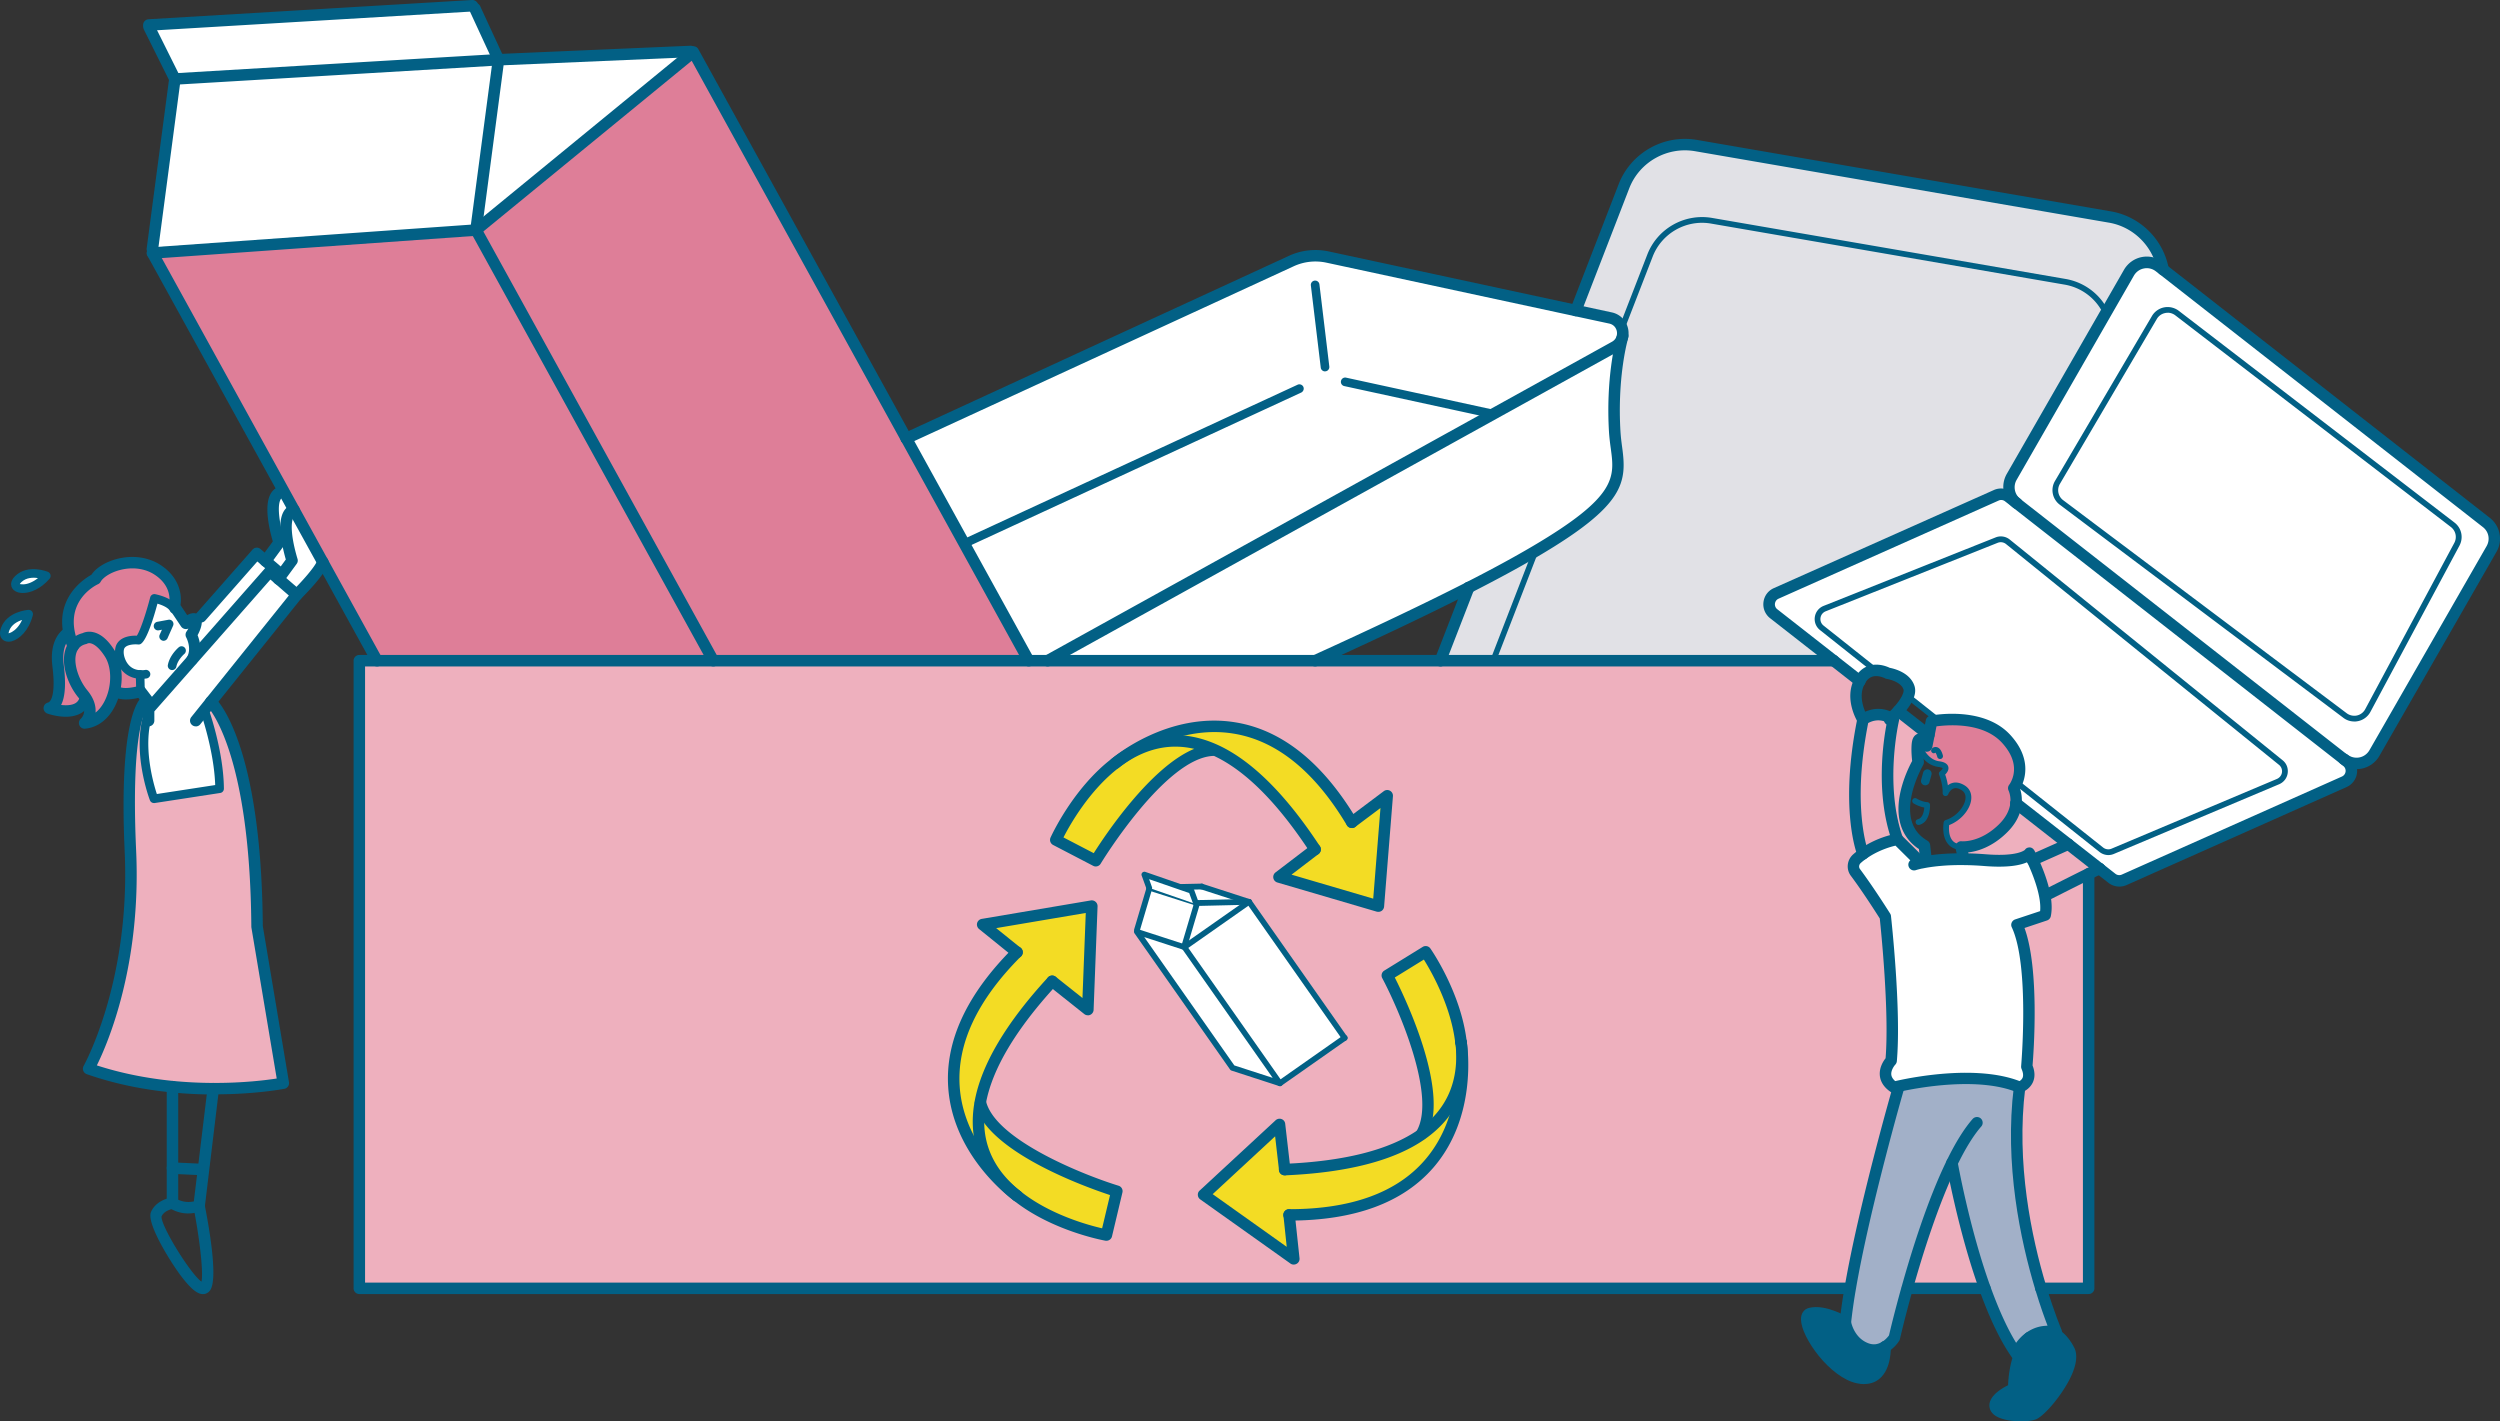
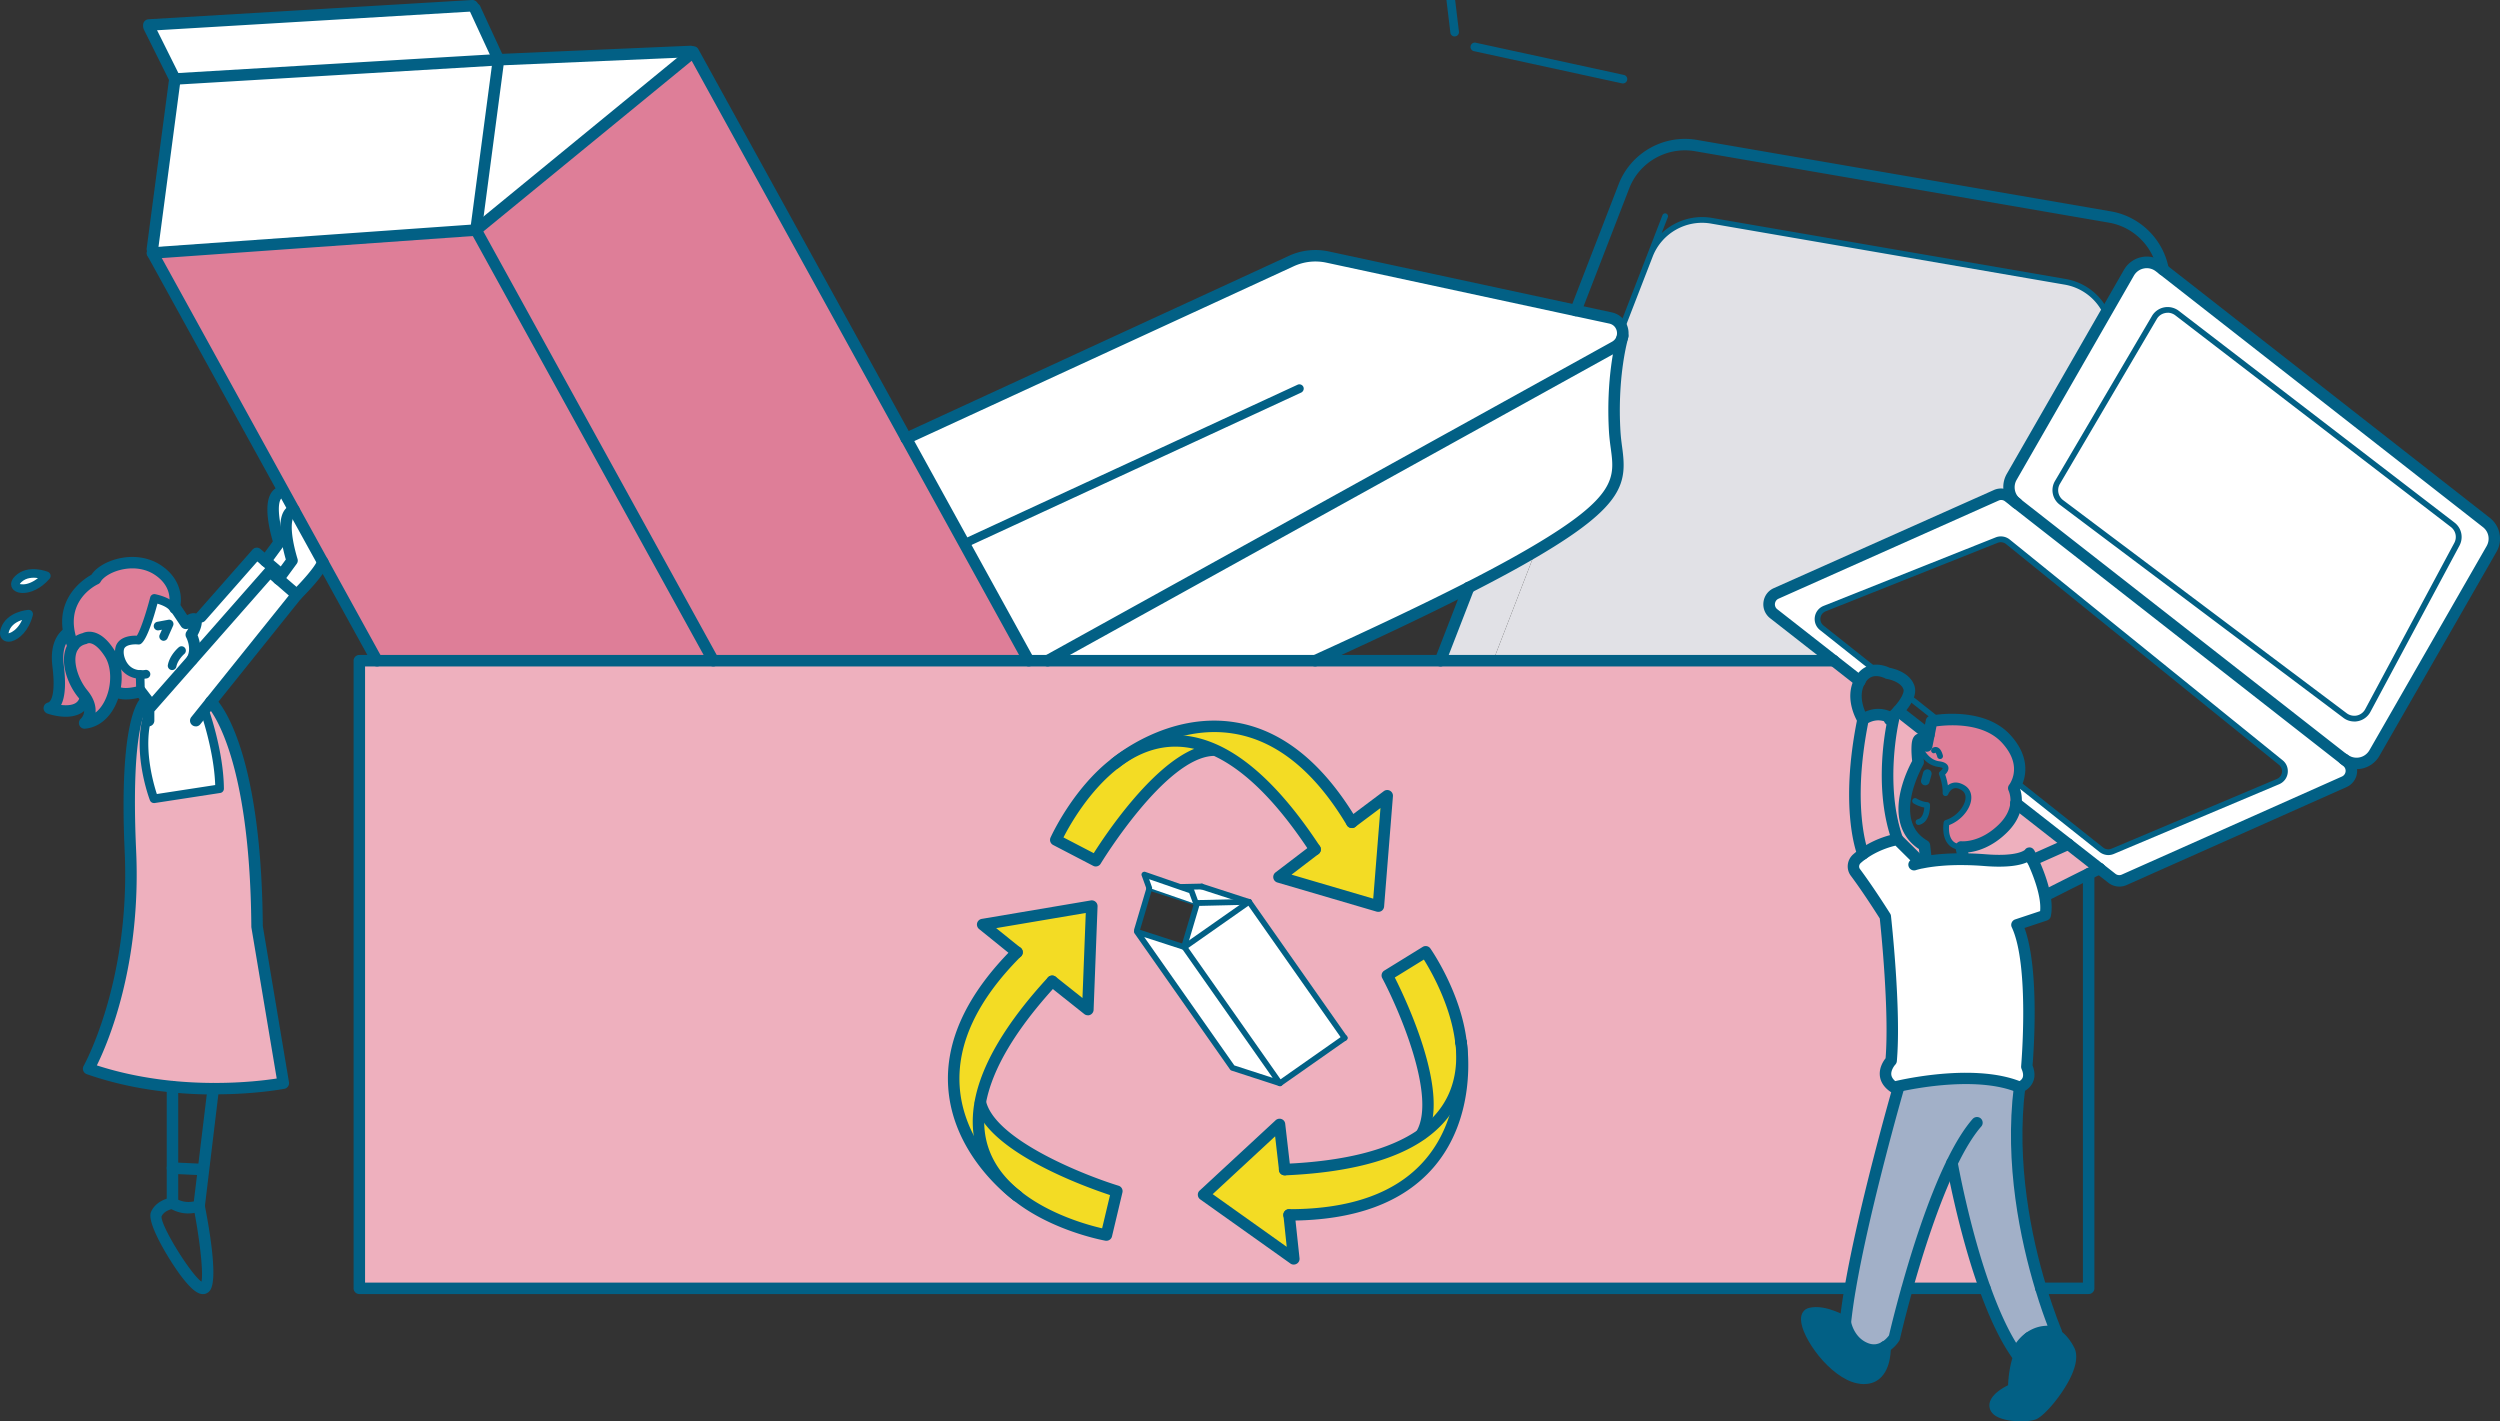
<svg xmlns="http://www.w3.org/2000/svg" viewBox="0 0 379.18 215.57">
  <rect x="0" y="0" width="379.18" height="215.57" fill="#333333" stroke="none" />
  <defs>
    <style>.d{fill:#f3dc24}.e{fill:#026085}.f{fill:#eeb0be}.g{fill:#fff}.h{fill:#de7e98}.i{fill:#e1e1e6}</style>
  </defs>
  <g id="b">
    <g id="c">
      <path class="h" d="M13.72 94.29s-4.69.26-5 5.54c-.31 5.29-.46 7.99.77 7.99 4.13.02 10.22-7.75 5.66-15.13" />
      <path class="e" d="M9.97 108.71c-1.36 0-2.58-.41-2.78-.48a.878.878 0 01-.58-.87c.02-.39.29-.71.67-.8.49-.12 1.18-1.4.67-5.48-.55-4.38 1.7-5.74 2.15-5.96.43-.22.95-.05 1.17.38.22.43.06.94-.37 1.17h-.03c-.17.1-1.61.92-1.2 4.2.35 2.8.22 4.83-.4 6.05.75.09 1.58.07 2.15-.26.4-.23.62-.6.72-1.15.08-.47.54-.78 1.01-.71.47.08.79.54.71 1.01-.19 1.05-.72 1.86-1.56 2.35-.71.41-1.53.55-2.32.55z" />
      <path class="g" d="M2.77 87.83c1.63-1.58 4.26-.49 4.26-.49-2.52 2.94-5.9 2.07-4.26.49zM.76 95.49c.76-2.15 3.6-2.33 3.6-2.33-.95 3.75-4.36 4.48-3.6 2.33z" />
      <path class="e" d="M3.48 89.94c-.21 0-.41-.02-.6-.06-.59-.13-1.01-.48-1.15-.95-.08-.29-.12-.89.58-1.57 1.92-1.86 4.85-.67 4.97-.62.19.08.34.25.38.45.05.2 0 .42-.14.58-1.32 1.54-2.89 2.17-4.05 2.17zm-.45-1.35c.07 0 .23.05.52.04.58-.02 1.39-.29 2.21-.95-.76-.12-1.79-.09-2.53.62-.16.15-.21.26-.23.3h.03zM1.3 97.33c-.39 0-.74-.14-.98-.4-.21-.23-.5-.74-.18-1.66.89-2.53 4.04-2.76 4.17-2.77.21-.01.41.07.54.23.13.16.18.38.13.58-.59 2.32-2.04 3.66-3.22 3.96-.16.04-.32.06-.47.06zm.01-1.24zm2.06-2.07c-.74.24-1.65.72-1.99 1.68-.07.21-.08.33-.07.37 0-.04.2-.05.5-.22.5-.28 1.12-.88 1.55-1.84z" />
      <path class="g" d="M377.12 79.25c1.22.95 1.55 2.65.78 4l-17.78 30.98a3.12 3.12 0 01-4.61.9h-.01l-49.6-38.8a3.108 3.108 0 01-.78-4l14.53-25.3 3.26-5.68c.95-1.64 3.12-2.07 4.61-.9l.58.45 49.03 38.36zm-4.48 3.3c.54-1.01.27-2.25-.63-2.95l-41.82-32.12a2.334 2.334 0 00-3.43.67l-14.7 25.01c-.6 1.02-.34 2.33.61 3.04l43.01 32.32c1.14.86 2.78.5 3.46-.76l13.51-25.22z" />
      <path class="g" d="M372.01 79.6c.9.69 1.17 1.94.63 2.95l-13.51 25.22a2.335 2.335 0 01-3.46.76l-43.01-32.32a2.324 2.324 0 01-.61-3.04l14.7-25.01a2.334 2.334 0 013.43-.67L372 79.61zm-16.07 35.87c1.08.85.87 2.54-.38 3.1l-33.38 14.87c-.61.28-1.33.18-1.86-.23l-1.86-1.46-4.74-3.72-7.94-6.2c.12-1.37-.36-2.29-.36-2.29s.17-.21.36-.61h.42l12.52 9.95c.49.38 1.14.47 1.71.23l25.09-10.58c1.19-.5 1.41-2.08.41-2.89l-41.39-33.48c-.48-.39-1.13-.49-1.7-.26l-26.09 10.39c-1.21.49-1.45 2.1-.43 2.91l7.91 6.28.03.18c-.76.09-1.58.49-2.18 1.6l-3.94-3.08-9.12-7.13c-1.08-.84-.87-2.54.38-3.09l33.37-14.88c.61-.27 1.33-.18 1.86.23l1.26.98 49.6 38.8h.01l.44.34z" />
-       <path class="g" d="M345.94 115.66c1 .8.77 2.38-.41 2.89l-25.09 10.58c-.57.24-1.23.15-1.71-.23l-12.52-9.94h-.42c.57-1.15 1.32-3.8-1.52-6.89-3.02-3.29-8.35-3.03-10.43-2.78l-.02-.17-4.39-3.48c.2-.48.26-.95.13-1.35-.61-1.79-3.2-2.16-3.2-2.16s-.98-.55-2.09-.43l-.03-.18-7.91-6.28c-1.02-.81-.78-2.43.43-2.91l26.09-10.39c.57-.23 1.22-.13 1.7.26l41.39 33.48z" />
-       <path class="i" d="M328.09 40.9l-.58-.45a3.105 3.105 0 00-4.61.9l-3.26 5.68-.62-.36a8.382 8.382 0 00-5.79-3.94l-53.64-9.26a8.468 8.468 0 00-9.33 5.29l-4.13 10.65-.27.02c-.29-.58-.84-1.04-1.58-1.2l-5.25-1.13 7.29-18.83c1.7-4.4 6.27-6.98 10.92-6.19l62.79 10.84c4.26.73 7.33 4.04 8.07 7.97z" />
      <path class="i" d="M246.09 51.14h-.03c.15-.58.07-1.19-.2-1.71l.27-.02 4.13-10.65a8.468 8.468 0 019.33-5.29l53.64 9.26c2.53.44 4.58 1.93 5.79 3.94l.62.36-14.53 25.3c-.77 1.35-.44 3.05.78 4l-1.26-.98c-.53-.42-1.25-.5-1.86-.23L269.4 90c-1.25.55-1.46 2.25-.38 3.09l9.12 7.13h-51.67l6.43-16.62c15.55-9.16 12.38-12.06 12.02-18.11-.47-7.87.9-13.35 1.17-14.34z" />
      <path class="f" d="M313.71 128.04l4.74 3.72c-.06 0-.73.31-1.66.77-2.43 1.19-6.66 3.34-6.66 3.34-.38-2.06-1.28-4.2-1.84-5.41l5.43-2.42z" />
-       <path class="f" d="M316.79 132.53v62.87h-7.24c-2.12-7.01-4.71-18.65-3.23-30.5 0 0 2.16-.68 1.07-3.13 0 0 1.36-15.39-1.5-21.52l4.29-1.43c.18-.87.13-1.9-.06-2.94 0 0 4.24-2.15 6.66-3.34z" />
      <path class="e" d="M313.79 204.76c1.36 2.63-3.95 9.23-5.38 9.71-1.43.47-5.44.27-5.79-1.09-.34-1.36 2.79-2.72 2.79-2.72s-.1-4.95 2.36-7.79c.74-.53 1.7-.93 2.95-.92.13.02 1.74.29 3.05 2.81z" />
      <path class="f" d="M313.71 128.04l-5.43 2.42c-.29-.62-.49-1-.49-1s-.95 1.46-6.66 1c-1.22-.1-2.33-.14-3.34-.15v-.25l-.34-1.59s3.13.34 6.32-2.79c1.42-1.39 1.9-2.76 2-3.84l7.94 6.2z" />
      <path d="M296.05 176.39c-2.83 5.8-5.23 13.42-6.79 19-1.23 4.38-1.94 7.51-1.94 7.51s-.5.8-1.38 1.36c-.72.45-1.71.74-2.91.28-2.65-1.02-3.13-3.95-3.13-3.95.15-1.52.4-3.22.71-5.05 2.13-12.54 7.32-30.49 7.32-30.49l-.07-.28c2.52-.56 12.24-2.44 18.46.15-1.47 11.86 1.11 23.5 3.23 30.5 1.25 4.15 2.34 6.67 2.34 6.67-.41-.08-.8-.12-1.15-.12-1.25-.01-2.21.39-2.95.92-1.4 1-1.95 2.48-1.95 2.48-1.84-2.62-3.43-6.19-4.79-9.94-3.24-9.02-4.99-19.02-4.99-19.02z" fill="#a2b0c8" />
      <path class="g" d="M291.35 130.86c.23-.05.49-.1.8-.15 1.25-.21 3.13-.41 5.64-.39 1.01.01 2.12.06 3.34.15 5.72.46 6.66-1 6.66-1s.2.38.49 1c.57 1.22 1.46 3.35 1.84 5.41.19 1.04.25 2.07.06 2.94l-4.29 1.43c2.86 6.13 1.5 21.52 1.5 21.52 1.09 2.45-1.07 3.13-1.07 3.13-6.22-2.59-15.93-.71-18.46-.15-.4.09-.62.15-.62.15-2.59-1.77-.41-4.03-.41-4.03.68-7.75-.88-21.84-.88-21.84-2.17-3.43-3.69-5.57-4.54-6.71-.48-.64-.37-1.54.23-2.07.3-.27.61-.51.93-.73 2.54-1.81 5.22-2.21 5.22-2.21l3.57 3.54z" />
      <path class="h" d="M305.78 121.83c-.1 1.09-.58 2.46-2 3.85-3.19 3.13-6.32 2.79-6.32 2.79-2.86-.14-2.22-3.68-2.22-3.68 2.66-.82 4.43-4.12 2.52-5.31-1.91-1.19-2.67.82-2.67.82.03-1.57-.57-2.96-.57-2.96s1.57-1.19-.48-1.46c-2.04-.27-2.86-2.52-2.86-2.52h-.4c.01-.49.07-.9.2-1.09.41-.61 1.22.89 1.22.89l.33-1.67.42-2.08s.33-.07.87-.13c2.08-.25 7.41-.5 10.43 2.78 2.84 3.1 2.09 5.74 1.52 6.88-.19.39-.36.61-.36.61s.47.92.36 2.29z" />
      <path class="f" d="M301.05 195.4h-11.73l-.06-.02c1.56-5.58 3.96-13.2 6.79-19 0 0 1.76 10 4.99 19.02zm-8.51-83.92l-.33 1.67s-.82-1.5-1.22-.89c-.13.2-.18.61-.2 1.08-.03 1 .13 2.26.13 2.26s-5.31 8.99.95 12.66l.25 2.2.04.24c-.31.06-.57.1-.8.15l-3.57-3.54c-2.97-8.34-.61-18.17-.61-18.17-.1-.07-.21-.14-.32-.2.24-.22.64-.61 1.06-1.08l4.63 3.62zm-108.31 2.29l.02-.04c4.56 2.05 9.67 6.63 15.22 15.09l-5.48 4.18 15.06 4.42 1.34-16.74-5.36 4.02c-15.69-26.27-35.87-8.97-35.87-8.97-5.78 4.43-9.03 11.64-9.03 11.64l6.07 3.16s10.14-16.78 18.03-16.78zm19.72 43.65l-14.47-20.62-.02-.03h-.07l-7.11-2.31h-.04l-3.17.07-5.49-1.9.74 2.05-1.89 6.36v.28l14.49 20.65 7.21 2.34 9.82-6.89zm83.91 7.33l.07.28s-5.19 17.96-7.32 30.49l-.71-.12H54.5v-95.19h223.63l3.94 3.08c-1.49 2.75.49 5.85.49 5.85-2.76 13.63 0 20.38 0 20.38-.31.22-.63.46-.93.73-.61.53-.71 1.43-.23 2.07.85 1.14 2.36 3.27 4.54 6.71 0 0 1.57 14.1.88 21.84 0 0-2.17 2.26.41 4.03 0 0 .22-.06.62-.15zm-92.35 19.52c29.73 0 26.32-24.73 26.11-26.14 0-.04-.01-.06-.01-.06-.84-7.23-5.36-13.72-5.36-13.72l-5.82 3.59s9.2 17.32 5.15 24.09l.02.03c-4.1 2.86-10.65 4.9-20.76 5.32l-.79-6.85-11.52 10.66 13.68 9.73-.71-6.66zm-27.7 3.05l1.58-6.65s-18.75-5.74-20.68-13.38h-.04c.87-4.93 4.07-11 10.92-18.45l5.4 4.29.6-15.69-16.55 2.79 5.21 4.21c-20.51 20.5-2.07 35.36-.09 36.85.1.08.17.12.17.12 5.71 4.52 13.49 5.91 13.49 5.91z" />
      <path class="f" d="M286.85 108.94c.1.06.21.13.32.2 0 0-2.35 9.83.61 18.17 0 0-2.68.4-5.22 2.21 0 0-2.76-6.74 0-20.38 0 0 1.97-1.55 4.29-.2z" />
      <path class="e" d="M285.93 204.25s.29 5.66-4.14 4.71-9.45-9.2-7.21-9.74c2.24-.55 5.31 1.36 5.31 1.36s.48 2.93 3.13 3.95c1.19.46 2.18.17 2.91-.28z" />
      <path class="g" d="M146.24 82.45l-8.78-15.95 58.41-26.91c1.71-.79 3.64-1 5.5-.6l37.65 8.11 5.25 1.13c.75.16 1.29.62 1.58 1.2.27.52.34 1.14.2 1.71-.15.58-.52 1.11-1.14 1.46l-18.45 10.22-67.57 37.4h-2.87l-9.79-17.76z" />
      <path class="g" d="M246.06 51.14h.03c-.27 1-1.63 6.47-1.17 14.35.36 6.04 3.53 8.95-12.02 18.11-2.75 1.62-6.09 3.44-10.13 5.5-6.05 3.09-13.69 6.74-23.31 11.11h-40.57l67.57-37.4 18.45-10.22c.62-.34.99-.88 1.14-1.46z" />
      <path class="i" d="M232.9 83.59l-6.43 16.62h-8l4.31-11.11c4.04-2.07 7.38-3.89 10.13-5.51z" />
      <path class="d" d="M215.6 172.07c5.41-3.79 6.56-9.02 6.01-13.93.21 1.41 3.62 26.14-26.11 26.14l.71 6.66-13.68-9.73 11.52-10.66.79 6.85c10.11-.42 16.66-2.46 20.76-5.32z" />
      <path class="d" d="M221.62 158.14c.55 4.91-.6 10.14-6.01 13.93l-.02-.03c4.05-6.78-5.15-24.09-5.15-24.09l5.82-3.59s4.53 6.49 5.36 13.72c0 0 0 .02.01.06zm-11.23-37.44l-1.34 16.74-15.06-4.42 5.48-4.18c-5.55-8.46-10.65-13.04-15.22-15.09-6.05-2.72-11.16-1-15.09 2.01 0 0 20.18-17.3 35.87 8.97l5.36-4.02z" />
      <path class="g" d="M189.48 136.8l14.47 20.62-9.82 6.89-14.49-20.65.16-.11 9.63-6.76.05.01z" />
      <path class="g" d="M179.64 143.66l14.49 20.65-7.2-2.34-14.49-20.65 7.2 2.34zm9.75-6.89l.04.02-9.63 6.76-.14-.19 1.9-6.4 7.83-.19zm0 0l-7.83.19-.2-.07-.65-1.78-1.65-.57 3.17-.08h.05l7.11 2.31z" />
      <path class="d" d="M184.25 113.74l-.02.04c-7.89 0-18.03 16.78-18.03 16.78l-6.07-3.16s3.25-7.21 9.03-11.64c3.93-3.01 9.04-4.74 15.09-2.01z" />
-       <path class="g" d="M181.36 136.89l.2.07-1.9 6.4.14.19-.16.11-7.2-2.34v-.27l1.88-6.37.01-.03 7.03 2.24z" />
      <path class="e" d="M180.71 135.11l.65 1.78-7.03-2.24-.01.03-.75-2.04 5.49 1.9 1.65.57z" />
      <path class="d" d="M169.38 180.67l-1.58 6.65s-7.78-1.39-13.49-5.91c0 0-.06-.04-.17-.12-3.8-3.08-6.62-7.57-5.48-14.01h.04c1.93 7.65 20.68 13.39 20.68 13.39z" />
      <path class="d" d="M165.59 137.43l-.6 15.69-5.4-4.29c-6.85 7.44-10.04 13.51-10.92 18.44-1.14 6.44 1.68 10.93 5.48 14.01-1.98-1.49-20.42-16.35.09-36.85l-5.21-4.21 16.55-2.79z" />
      <path class="h" d="M146.24 82.45l9.79 17.76h-47.84L72.2 34.89l.02-.01 32.7-26.8.25-.2 32.28 58.62h.01l8.78 15.95z" />
      <path class="h" d="M72.2 34.89l35.99 65.32h-51l-8.23-14.95-4.35-7.89-1.62-2.93-19.87-36.07 49.08-3.48z" />
      <path class="g" d="M104.92 8.08l-32.7 26.8-.02-.03 3.41-25.79 29.09-1.25.22.27zM72.03 1.32l3.58 7.74-49.08 2.92-3.93-7.87-.01-.32L71.67.87l.36.45z" />
      <path class="g" d="M75.61 9.06L72.2 34.85l.02.03-.02.01-49.08 3.48v-.6l3.41-25.79 49.08-2.92zm-31 68.31l4.35 7.89c-.55 1.6-3.95 4.94-3.95 4.94l-2.75-2.38.48-.65 1.57-2.15s-.43-1.33-.7-2.89c-.35-1.98-.43-4.34 1-4.77z" />
      <path class="g" d="M31 107.66s2.26 6.29 2.31 11.96l-9.96 1.53s-2.76-7.25-.82-13.02v-.56l.55-.62 6.08-6.92 11.76-13.36 1.34 1.15 2.75 2.38-13.04 16.26-.96 1.2zm11.99-33.22l1.62 2.93c-1.43.42-1.35 2.78-1 4.77l-1.31.03c-.29-.94-2-6.84.34-7.53l.36-.2z" />
      <path class="g" d="M44.31 85.02l-1.57 2.15-.3-.22-2.16-1.86 2.05-2.8s-.01-.04-.04-.12l1.31-.03c.27 1.56.7 2.89.7 2.89z" />
      <path class="f" d="M38.98 140.56l3.99 23.75s-4.34.85-10.63.82c-1.9 0-3.99-.09-6.18-.31-4-.39-8.37-1.2-12.72-2.72 0 0 7.25-12.76 6.33-32.99-.92-20.22 2.25-22.65 2.25-22.65l.32-.25.19.25.55.49-.55.62v.56c-1.94 5.77.82 13.02.82 13.02l9.96-1.53c-.05-5.67-2.31-11.96-2.31-11.96l.96-1.2s6.81 6.11 7.01 34.09z" />
      <path class="g" d="M42.74 87.17l-.48.65-1.34-1.15-11.76 13.36c.96-1.76-.14-3.75-.14-3.75.56-.76 1.07-2.3.51-2.4-.04 0-.07-.01-.11-.01l1.06-.31 8.47-9.62 1.33 1.15 2.16 1.86.3.22z" />
      <path class="g" d="M26.24 92.18l.27-.18 1.7 2.54s.68-.68 1.22-.68c.04 0 .07 0 .11.01.57.1.05 1.63-.51 2.4 0 0 1.11 1.99.14 3.75l-6.08 6.92-.55-.49-.19-.25-1.03-1.36-.06-2.56c-1.66-.07-2.6-1.18-2.97-2.3-.27-.79-.25-1.59 0-2.02.66-1.12 2.71-.89 2.71-.89.97-.71 2.4-6.33 2.4-6.33s2.11.41 2.83 1.42z" />
      <path class="h" d="M26.51 92l-.27.18c-.72-1.01-2.83-1.42-2.83-1.42s-1.43 5.62-2.4 6.33c0 0-2.05-.23-2.71.89-.25.43-.28 1.23 0 2.02l-1.06.35a5.05 5.05 0 00-.57-1.22c-2.14-3.37-3.83-2.3-3.83-2.3-.79.2-1.35.6-1.71 1.14-2.99-7.27 3.4-10.16 3.4-10.16 1.02-1.92 5.87-3.7 9.4-1.4 3.52 2.3 2.55 5.52 2.55 5.52l.04.06zm-5.25 10.3l.06 2.56s-2.56.82-3.73 0l-.25-.05c.35-1.5.33-3.11-.11-4.45l1.06-.35c.37 1.12 1.3 2.23 2.97 2.29z" />
      <path class="h" d="M17.23 100.36c.44 1.35.46 2.95.11 4.45-.58 2.46-2.16 4.62-4.5 4.85 0 0 1.94-1.73-.26-4.39-1.7-2.05-2.69-5.44-1.45-7.28.36-.54.92-.95 1.71-1.14 0 0 1.68-1.07 3.83 2.3.23.37.42.78.57 1.22z" />
      <path class="e" d="M316.79 196.27h-7.24a.87.87 0 010-1.74h6.37v-62a.87.87 0 011.74 0v62.87c0 .48-.39.87-.87.87zm-15.74 0h-11.73a.87.87 0 010-1.74h11.73a.87.87 0 010 1.74zm-21.16 0H54.5a.87.87 0 01-.87-.87v-95.19c0-.48.39-.87.87-.87h223.63a.87.87 0 010 1.74H55.37v93.45h224.52a.87.87 0 010 1.74z" />
      <path class="e" d="M166.2 131.42c-.14 0-.27-.03-.4-.1l-6.07-3.16a.869.869 0 01-.39-1.13c.14-.3 3.41-7.46 9.29-11.97 5.08-3.89 10.45-4.6 15.97-2.12 5.16 2.32 10.4 7.5 15.59 15.41.26.4.15.94-.25 1.21-.4.26-.94.15-1.21-.25-4.91-7.5-9.82-12.43-14.6-14.66-7.3.13-17.1 16.19-17.19 16.35-.16.27-.45.42-.75.42zm-4.91-4.41l4.6 2.39c1.78-2.81 8.62-13.07 15.24-15.82-3.93-.91-7.76.04-11.43 2.86-4.47 3.42-7.42 8.65-8.4 10.57z" />
      <path class="e" d="M209.05 138.3c-.08 0-.16-.01-.25-.03l-15.06-4.42a.868.868 0 01-.61-.68c-.06-.32.07-.65.33-.85l5.48-4.18c.38-.29.93-.22 1.22.16s.22.93-.16 1.22l-4.11 3.14 12.39 3.64 1.1-13.75-3.81 2.86c-.38.29-.93.21-1.22-.17a.875.875 0 01.17-1.22l5.36-4.02a.869.869 0 011.39.76l-1.34 16.74a.89.89 0 01-.37.65c-.15.1-.32.15-.49.15z" />
      <path class="e" d="M205.03 125.59c-.3 0-.59-.15-.75-.42-4.87-8.16-10.65-12.84-17.18-13.9-9.44-1.55-17.29 5.08-17.37 5.15a.88.88 0 01-1.23-.09.88.88 0 01.09-1.23c.34-.29 8.56-7.22 18.79-5.54 7.06 1.15 13.25 6.11 18.4 14.73a.864.864 0 01-.75 1.31zm-10.19 52.67c-.46 0-.85-.37-.87-.83-.02-.48.35-.89.83-.91 9.11-.38 15.94-2.12 20.3-5.16 4.37-3.06 6.28-7.48 5.65-13.12-.05-.48.29-.91.77-.96.48-.06.91.29.96.77.7 6.32-1.44 11.28-6.38 14.74-4.64 3.24-11.78 5.08-21.23 5.48h-.04z" />
      <path class="e" d="M215.58 172.91a.92.92 0 01-.45-.12.867.867 0 01-.3-1.19c3.11-5.21-2.68-18.54-5.18-23.24a.865.865 0 01.31-1.15l5.82-3.59a.87.87 0 011.17.24c.19.27 4.66 6.75 5.51 14.11.05.48-.29.91-.77.97a.87.87 0 01-.97-.77c-.65-5.59-3.62-10.8-4.76-12.63l-4.41 2.72c1.74 3.44 8.57 17.84 4.76 24.22-.16.27-.45.42-.75.42zm-19.36 18.89c-.18 0-.35-.05-.5-.16l-13.68-9.73a.85.85 0 01-.36-.65c-.02-.26.08-.52.28-.69l11.52-10.66c.24-.22.59-.29.89-.18.31.11.53.39.56.72l.79 6.85c.05.48-.29.91-.77.96a.86.86 0 01-.96-.77l-.59-5.14-9.47 8.77 11.23 7.99-.5-4.74c-.05-.48.3-.91.77-.96.49-.04.91.3.96.77l.71 6.66c.04.34-.13.67-.43.84-.14.08-.29.12-.44.12z" />
      <path class="e" d="M195.52 185.14h-.01a.87.87 0 010-1.74h.01c9.42 0 16.36-2.52 20.63-7.5 6.03-7.02 4.77-16.57 4.61-17.64-.16-.45.09-.9.54-1.06.45-.16.96.13 1.12.58.02.06.05.18.05.23.17 1.13 1.52 11.41-5.01 19.02-4.62 5.38-12 8.1-21.95 8.1zm-41.37-2.98c-.19 0-.39-.06-.55-.19-4.89-3.96-6.83-8.95-5.79-14.84.99-5.57 4.73-11.92 11.13-18.88a.87.87 0 111.28 1.18c-6.17 6.71-9.77 12.77-10.7 18-.93 5.22.81 9.65 5.17 13.18.37.3.43.85.13 1.23-.17.21-.42.32-.68.32z" />
      <path class="e" d="M167.81 188.19c-.05 0-.1 0-.15-.01-.33-.06-8.07-1.48-13.88-6.08a.864.864 0 01-.14-1.22c.3-.38.85-.44 1.22-.14 4.41 3.5 10.2 5.08 12.3 5.56l1.2-5.04c-3.66-1.21-18.67-6.56-20.49-13.76-.12-.47.16-.94.63-1.06a.88.88 0 011.06.63c1.48 5.88 15 11.21 20.09 12.77.44.13.7.59.59 1.03l-1.58 6.65c-.09.4-.45.67-.85.67zm-2.82-34.2c-.19 0-.38-.06-.54-.19l-5.4-4.29a.864.864 0 01-.14-1.22c.3-.38.85-.44 1.22-.14l4.05 3.22.5-12.9-13.59 2.3 3.71 2.99c.37.3.43.85.13 1.23-.3.37-.85.43-1.22.13l-5.21-4.21a.887.887 0 01-.3-.9c.09-.33.36-.58.7-.64l16.55-2.8c.25-.04.52.03.72.21.2.17.31.43.3.69l-.6 15.69a.87.87 0 01-.87.84z" />
      <path class="e" d="M154.31 182.28a.85.85 0 01-.5-.16l-.19-.14c-1.51-1.14-9.13-7.35-9.8-17.03-.49-7.03 2.81-14.14 9.81-21.13a.87.87 0 111.23 1.23c-6.62 6.62-9.75 13.28-9.3 19.78.63 9.11 8.25 15.11 9.12 15.76l.14.11c.39.28.48.82.21 1.21-.17.24-.44.37-.71.37zM137.45 67.37c-.31 0-.6-.16-.76-.45l-31.78-57.7-32.14 26.33-.57-.66-.49-.72L104.62 7.2a.87.87 0 011.3.26l32.29 58.61a.87.87 0 01-.76 1.29z" />
      <path class="e" d="M156.03 101.08c-.31 0-.6-.16-.76-.45L136.7 66.92a.87.87 0 011.52-.84l18.57 33.71a.87.87 0 01-.76 1.29zm-47.84 0c-.31 0-.6-.16-.76-.45L71.44 35.31a.87.87 0 011.52-.84l35.99 65.32a.87.87 0 01-.76 1.29zm-51 0c-.31 0-.6-.16-.76-.45L22.36 38.79a.87.87 0 011.52-.84l34.07 61.84a.87.87 0 01-.76 1.29zM26.53 12.85c-.32 0-.63-.18-.78-.48L21.83 4.5a.879.879 0 01.39-1.17c.43-.21.95-.04 1.17.39l3.92 7.87c.21.43.04.95-.39 1.17-.13.06-.26.09-.39.09zm49.08-2.92c-.33 0-.64-.19-.79-.51l-3.58-7.75c-.2-.44-.01-.95.43-1.16.44-.2.95-.01 1.16.43l3.58 7.75a.878.878 0 01-.79 1.24z" />
      <path class="e" d="M23.12 39.24c-.45 0-.84-.35-.87-.81-.03-.48.33-.9.81-.93l49.08-3.48a.872.872 0 01.12 1.74l-49.08 3.48h-.06z" />
      <path class="e" d="M72.2 35.72h-.12a.87.87 0 01-.75-.98l3.41-25.79c.06-.42.4-.74.83-.76l29.09-1.25c.48-.04.89.35.91.83.02.48-.35.89-.83.91L76.38 9.9l-3.31 25.06c-.06.44-.43.76-.86.76zm-49.08 2.92H23a.87.87 0 01-.75-.98l3.41-25.79c.06-.48.5-.81.98-.75.48.06.81.5.75.98l-3.41 25.79c-.06.44-.43.76-.86.76z" />
      <path class="e" d="M26.53 12.85c-.46 0-.84-.36-.87-.82-.03-.48.34-.89.82-.92l49.08-2.92c.47-.02.89.34.92.82s-.34.89-.82.92l-49.08 2.92h-.05zm-3.95-8.19c-.46 0-.84-.36-.87-.82-.03-.48.34-.89.82-.92L71.61 0c.46-.02.89.34.92.82.03.48-.34.89-.82.92L22.64 4.66h-.05zm136.32 96.42a.87.87 0 01-.42-1.63l86.02-47.62c.46-.26.64-.64.71-.91.09-.36.05-.76-.13-1.09-.2-.39-.55-.65-.99-.75l-42.91-9.24a7.87 7.87 0 00-4.95.54l-58.41 26.91c-.55.25-1.24-.18-1.24-.79 0-.37.24-.69.57-.82L195.5 38.8c1.87-.87 4.02-1.1 6.05-.66l42.91 9.24c.95.2 1.74.81 2.18 1.65.37.72.47 1.54.26 2.32-.22.85-.77 1.56-1.56 2l-86.02 47.62c-.13.07-.28.11-.42.11zm40.57 0c-.33 0-.65-.19-.79-.51-.2-.44 0-.95.43-1.15 9.43-4.29 17.04-7.91 23.27-11.09.43-.22.95-.05 1.17.38s.05.95-.38 1.17c-6.25 3.19-13.89 6.82-23.34 11.12-.12.05-.24.08-.36.08z" />
      <path class="e" d="M222.77 89.97a.867.867 0 01-.4-1.64c3.97-2.03 7.27-3.82 10.08-5.48 12.84-7.56 12.45-10.45 11.86-14.83-.11-.78-.21-1.59-.27-2.48-.48-8.02.91-13.59 1.2-14.62.03-.12.06-.2.06-.2.16-.45.65-.7 1.1-.55.45.15.7.63.55 1.09 0 .01-.03.11-.03.12-.27.99-1.6 6.32-1.14 14.06.05.83.15 1.6.25 2.35.73 5.37.49 8.79-12.7 16.56-2.84 1.68-6.17 3.48-10.18 5.53-.13.06-.26.09-.4.09zm16.25-42a.876.876 0 01-.81-1.19l7.29-18.83c1.84-4.77 6.84-7.6 11.88-6.73l62.79 10.84c4.42.76 7.95 4.24 8.77 8.67.09.47-.22.93-.7 1.01a.873.873 0 01-1.02-.7c-.69-3.71-3.65-6.64-7.36-7.27l-62.79-10.84c-4.23-.72-8.42 1.65-9.96 5.64l-7.29 18.83a.86.86 0 01-.81.56z" />
-       <path class="e" d="M218.46 101.08a.876.876 0 01-.81-1.19l4.3-11.08a.87.87 0 111.63.61l-4.31 11.11a.86.86 0 01-.81.56zm27.67-51.23c-.05 0-.11 0-.16-.03a.436.436 0 01-.25-.56l4.13-10.65c1.52-3.94 5.64-6.27 9.81-5.56l53.64 9.26c2.54.44 4.76 1.95 6.09 4.15.12.21.06.47-.15.6a.44.44 0 01-.6-.15 7.992 7.992 0 00-5.49-3.74l-53.64-9.26c-3.76-.65-7.48 1.47-8.85 5.02l-4.13 10.65c-.07.17-.23.28-.41.28zm-19.66 50.8c-.05 0-.11 0-.16-.03a.436.436 0 01-.25-.56l6.43-16.62c.09-.22.34-.34.56-.25.22.09.34.34.25.56l-6.43 16.62c-.07.17-.23.28-.41.28zm-25.5-44.32a.65.65 0 01-.65-.58l-1.5-12.46a.66.66 0 01.57-.73c.36-.04.68.21.73.57l1.5 12.46a.66.66 0 01-.57.73h-.08zm25.5 7.13s-.09 0-.14-.02l-22.44-4.88a.654.654 0 01-.5-.78c.08-.35.42-.58.78-.5l22.44 4.88a.65.65 0 01-.14 1.29zM146.24 83.1c-.25 0-.48-.14-.59-.38-.15-.33 0-.71.32-.87l50.84-23.5c.33-.15.72 0 .87.32.15.33 0 .71-.32.87l-50.84 23.5a.66.66 0 01-.27.06zm146.3 29.25c-.19 0-.38-.06-.54-.19l-4.6-3.6a.876.876 0 01-.36-.71.87.87 0 011.41-.68l4.63 3.62a.864.864 0 01-.54 1.55zm13.24 10.35a.87.87 0 11.001-1.741.87.87 0 01-.001 1.741z" />
+       <path class="e" d="M218.46 101.08a.876.876 0 01-.81-1.19l4.3-11.08a.87.87 0 111.63.61l-4.31 11.11a.86.86 0 01-.81.56zm27.67-51.23c-.05 0-.11 0-.16-.03a.436.436 0 01-.25-.56l4.13-10.65c1.52-3.94 5.64-6.27 9.81-5.56l53.64 9.26c2.54.44 4.76 1.95 6.09 4.15.12.21.06.47-.15.6a.44.44 0 01-.6-.15 7.992 7.992 0 00-5.49-3.74l-53.64-9.26c-3.76-.65-7.48 1.47-8.85 5.02l-4.13 10.65c-.07.17-.23.28-.41.28zc-.05 0-.11 0-.16-.03a.436.436 0 01-.25-.56l6.43-16.62c.09-.22.34-.34.56-.25.22.09.34.34.25.56l-6.43 16.62c-.07.17-.23.28-.41.28zm-25.5-44.32a.65.65 0 01-.65-.58l-1.5-12.46a.66.66 0 01.57-.73c.36-.04.68.21.73.57l1.5 12.46a.66.66 0 01-.57.73h-.08zm25.5 7.13s-.09 0-.14-.02l-22.44-4.88a.654.654 0 01-.5-.78c.08-.35.42-.58.78-.5l22.44 4.88a.65.65 0 01-.14 1.29zM146.24 83.1c-.25 0-.48-.14-.59-.38-.15-.33 0-.71.32-.87l50.84-23.5c.33-.15.72 0 .87.32.15.33 0 .71-.32.87l-50.84 23.5a.66.66 0 01-.27.06zm146.3 29.25c-.19 0-.38-.06-.54-.19l-4.6-3.6a.876.876 0 01-.36-.71.87.87 0 011.41-.68l4.63 3.62a.864.864 0 01-.54 1.55zm13.24 10.35a.87.87 0 11.001-1.741.87.87 0 01-.001 1.741z" />
      <path class="e" d="M318.46 132.63c-.19 0-.38-.06-.54-.19l-12.68-9.92a.864.864 0 01-.15-1.22c.3-.38.84-.45 1.22-.15l12.68 9.92c.38.3.44.84.15 1.22-.17.22-.43.33-.69.33z" />
      <path class="e" d="M321.45 134.47c-.59 0-1.17-.19-1.66-.57l-1.87-1.46a.864.864 0 01-.15-1.22c.3-.38.85-.44 1.22-.15l1.86 1.46c.28.22.65.26.97.12l33.38-14.87c.44-.2.54-.59.56-.75.02-.16.02-.56-.36-.86l-.44-.35a.864.864 0 01-.14-1.22c.3-.38.84-.44 1.22-.14l.44.34c.75.59 1.13 1.5 1.01 2.44a2.69 2.69 0 01-1.57 2.13l-33.38 14.87c-.35.16-.72.23-1.09.23zm-39.37-30.31c-.19 0-.38-.06-.54-.18l-13.06-10.21c-.75-.59-1.13-1.5-1.01-2.45.12-.95.71-1.74 1.58-2.12l33.37-14.88a2.7 2.7 0 012.76.35l1.26.98c.38.3.45.84.15 1.22-.3.38-.84.45-1.22.15l-1.26-.98a.926.926 0 00-.97-.12L269.77 90.8c-.44.19-.54.59-.56.75s-.02.56.36.86l13.06 10.22a.864.864 0 01-.54 1.55z" />
      <path class="e" d="M357.42 116.66c-.86 0-1.7-.28-2.4-.8a.755.755 0 01-.14-.11l-49.52-38.73c-1.54-1.21-1.97-3.41-1-5.12l17.79-30.98c.58-1 1.56-1.71 2.7-1.93 1.13-.22 2.3.06 3.21.77l.58.45s.05.04.07.06l48.95 38.29a4.001 4.001 0 011 5.12l-17.78 30.98c-.58 1-1.56 1.7-2.69 1.92-.25.05-.51.07-.76.07zm-1.43-2.25s.04.03.06.04c.51.4 1.17.55 1.8.43.64-.12 1.19-.52 1.52-1.08l17.78-30.97c.56-.98.33-2.19-.56-2.88L327.56 41.6s-.05-.04-.07-.06l-.51-.39c-.51-.4-1.17-.56-1.81-.43-.64.12-1.19.52-1.52 1.09l-17.79 30.98c-.55.96-.31 2.2.56 2.88l49.56 38.76zm-63.88 16.92c-.44 0-.81-.33-.86-.77l-.2-1.78c-1.46-.97-2.42-2.3-2.85-3.96-1-3.85 1.21-8.28 1.82-9.4-.05-.45-.13-1.34-.1-2.11.02-.73.12-1.2.34-1.53.24-.36.6-.56 1.01-.54.14 0 .28.04.41.09l.42-2.11c.07-.34.34-.61.68-.68 0 0 .35-.07.95-.14 2.26-.27 7.88-.52 11.17 3.06 3.27 3.56 2.25 6.68 1.66 7.86-.06.12-.11.22-.17.32.16.48.33 1.27.25 2.26-.15 1.6-.91 3.07-2.26 4.39-2.27 2.23-4.54 2.85-5.86 3l.12.58a.868.868 0 11-1.7.36l-.34-1.59c-.06-.27.02-.56.21-.76.19-.21.46-.32.74-.28.11 0 2.79.22 5.62-2.55 1.05-1.03 1.63-2.14 1.75-3.3.09-1.06-.26-1.8-.26-1.81a.851.851 0 01.1-.94s.12-.16.26-.44c.54-1.07 1.06-3.25-1.38-5.91-2.75-2.99-7.69-2.75-9.69-2.51-.09.01-.17.02-.24.03l-.63 3.15c-.07.36-.36.63-.72.69a.835.835 0 01-.68-.19c.02.81.12 1.66.12 1.67.02.19-.02.39-.11.55-.03.05-2.73 4.7-1.78 8.35.35 1.35 1.14 2.37 2.42 3.12.24.14.39.38.42.65l.25 2.2c.05.48-.29.91-.77.96h-.1zm16.17 0a.88.88 0 01-.8-.52c-.2-.44 0-.95.44-1.15l5.43-2.42c.44-.19.95 0 1.15.44.2.44 0 .95-.44 1.15l-5.43 2.42c-.11.05-.24.07-.35.07zm2.24 5.32l-.79-1.55s4.24-2.15 6.67-3.35c1.75-.86 1.82-.86 2.05-.86.48 0 .87.39.87.87 0 .41-.28.75-.66.85-.14.06-.57.25-1.49.71-2.42 1.19-6.65 3.34-6.66 3.34z" />
      <path class="e" d="M306.32 165.77c-.11 0-.23-.02-.33-.07-5.93-2.47-15.23-.7-17.94-.1-.38.09-.59.14-.6.14a.83.83 0 01-.7-.13c-.98-.67-1.53-1.5-1.63-2.46-.12-1.19.51-2.19.87-2.64.57-7.12-.7-19.48-.88-21.2-2.08-3.28-3.53-5.33-4.39-6.48-.75-1-.59-2.42.36-3.25.28-.25.61-.51 1-.78 2.67-1.9 5.48-2.34 5.59-2.36.28-.04.55.05.74.24l3.24 3.22c.11-.02.23-.04.36-.07 1.18-.2 3.14-.43 5.8-.41 1.15.01 2.26.06 3.4.15 4.84.39 5.9-.66 5.91-.67.17-.26.42-.37.74-.37.31.01.56.22.71.49 0 0 .21.4.51 1.04.66 1.42 1.53 3.55 1.91 5.62.23 1.27.25 2.37.06 3.28-.06.3-.28.55-.58.65l-3.41 1.14c2.31 6.33 1.38 18.96 1.22 20.85.37.95.39 1.8.05 2.55-.51 1.13-1.62 1.51-1.75 1.55-.09.03-.17.04-.26.04zm-18.82-37.51c-.81.19-2.67.72-4.43 1.97-.29.2-.58.42-.85.67-.27.24-.32.63-.12.9.89 1.2 2.41 3.34 4.58 6.76.07.11.12.24.13.37.06.58 1.57 14.27.89 22.02-.02.2-.1.38-.24.53-.19.2-.67.88-.6 1.52.04.34.23.66.59.97.07-.02.14-.03.23-.05 2.79-.62 12.23-2.41 18.63.05.16-.1.35-.26.46-.5.14-.33.09-.78-.15-1.33a.908.908 0 01-.07-.43c.01-.15 1.31-15.23-1.42-21.07-.11-.23-.11-.48-.01-.71s.29-.4.52-.48l3.79-1.26c.06-.6.01-1.32-.14-2.13-.37-1.99-1.27-4.11-1.78-5.2-.01-.03-.03-.06-.04-.09-1.01.46-2.9.86-6.4.59-1.09-.09-2.17-.14-3.28-.15-2.54-.03-4.38.2-5.49.38-.28.05-.53.1-.74.14h-.03c-.59.13-.9.23-.93.24a.867.867 0 01-1.11-.54.867.867 0 01.25-.94l-2.23-2.21z" />
      <path class="e" d="M284.22 205.63c-.5 0-1.01-.1-1.51-.29-3.08-1.19-3.65-4.48-3.68-4.62a.884.884 0 010-.23c.15-1.48.39-3.2.72-5.11 2.12-12.44 7.29-30.41 7.34-30.59.13-.46.62-.73 1.08-.59.46.13.73.62.59 1.08-.05.18-5.2 18.05-7.3 30.4a78.3 78.3 0 00-.69 4.86c.1.47.65 2.44 2.57 3.18.75.29 1.44.22 2.14-.21.52-.32.88-.77 1.03-.97.16-.7.85-3.59 1.91-7.38 0-.03.02-.07.03-.1 1.53-5.46 3.95-13.17 6.82-19.05 1.32-2.71 2.64-4.83 3.92-6.29.32-.36.87-.4 1.23-.09.36.32.4.87.08 1.23-1.18 1.35-2.41 3.34-3.66 5.92-2.83 5.8-5.23 13.45-6.74 18.85 0 .03-.02.07-.03.1-1.19 4.25-1.9 7.34-1.9 7.37-.02.09-.06.18-.11.26-.06.1-.63 1-1.66 1.64-.69.43-1.42.64-2.17.64z" />
      <path class="e" d="M282.75 209.93c-.36 0-.74-.04-1.14-.13-4.06-.87-8.42-6.92-8.45-9.68-.01-.91.45-1.57 1.22-1.75 2.57-.63 5.83 1.38 5.97 1.46.41.25.53.79.28 1.2-.25.41-.79.53-1.2.28-.75-.46-2.99-1.57-4.53-1.28-.02.26.1.97.78 2.23 1.34 2.46 4.01 5.34 6.29 5.83.87.19 1.53.08 2.01-.33 1.17-1 1.08-3.46 1.07-3.48-.03-.48.34-.89.82-.91.47-.04.89.34.91.82 0 .14.15 3.33-1.68 4.9-.65.56-1.44.83-2.37.83zm29.14-6.99c-.06 0-.11 0-.17-.02-.33-.07-.67-.1-1-.11-.48 0-.86-.41-.86-.89 0-.41.3-.76.7-.84-.44-1.14-1.1-2.97-1.82-5.35l-.03-.09c-2.29-7.59-4.72-19.1-3.26-30.86.06-.48.49-.81.97-.76.48.06.82.49.76.97-1.42 11.41.93 22.62 3.17 30.05l.03.09c1.22 4.04 2.3 6.55 2.31 6.58.13.3.08.64-.12.89-.17.21-.42.32-.68.32z" />
      <path class="e" d="M305.83 206.21c-.28 0-.55-.14-.71-.37-1.68-2.4-3.33-5.81-4.89-10.14-3.23-8.98-5.02-19.06-5.03-19.16a.872.872 0 111.72-.3c.02.1 1.78 10.03 4.96 18.87 1.27 3.52 2.58 6.39 3.91 8.56.36-.5.85-1.05 1.5-1.51 1.02-.73 2.15-1.11 3.46-1.08.48 0 .87.4.86.88 0 .48-.39.86-.87.86h-.06c-.89 0-1.69.25-2.38.75-1.15.83-1.64 2.06-1.65 2.07-.11.3-.38.52-.71.56h-.11z" />
      <path class="e" d="M306.47 215.57c-1.27 0-2.69-.21-3.6-.71-.59-.32-.95-.75-1.08-1.27-.41-1.64 1.61-2.91 2.78-3.49.05-1.46.4-5.31 2.57-7.8.32-.36.87-.4 1.23-.09.36.32.4.87.09 1.23-2.21 2.54-2.15 7.15-2.15 7.2 0 .35-.2.67-.52.82-1.25.55-2.31 1.4-2.3 1.72.29.52 3.32.92 4.67.48.64-.24 3.53-3.36 4.64-6.26.38-1 .47-1.79.24-2.22-1.08-2.07-2.3-2.33-2.4-2.35a.873.873 0 01-.75-.86c0-.48.39-.87.87-.87h.13c.36.05 2.24.46 3.7 3.27.49.95.41 2.24-.23 3.83-1.21 2.99-4.31 6.66-5.65 7.11-.52.17-1.33.27-2.22.27zm-23.91-85.18c-.34 0-.67-.2-.8-.54-.12-.29-2.83-7.15-.05-20.88.04-.2.15-.38.31-.51.1-.08 2.47-1.9 5.27-.27.13.08.26.16.38.24.29.21.43.57.35.91-.02.1-2.25 9.68.59 17.68.16.45-.08.95-.53 1.11a.865.865 0 01-1.11-.53c-2.62-7.36-1.25-15.69-.78-18.03-1.26-.62-2.37-.17-2.84.1-2.55 12.91 0 19.45.02 19.52.18.45-.03.95-.48 1.13-.11.04-.22.07-.33.07z" />
      <path class="e" d="M282.56 110.01c-.29 0-.57-.14-.74-.4-.09-.14-2.23-3.57-.52-6.73.82-1.52 2-1.96 2.85-2.05 1.12-.12 2.1.28 2.47.46.65.12 3.06.71 3.74 2.71.2.59.15 1.25-.15 1.96-.29.73-.85 1.57-1.67 2.48-.48.53-.91.94-1.12 1.14l-.25.22a.88.88 0 01-1.23-.09.88.88 0 01.09-1.23l.21-.19c.22-.21.6-.57 1-1.02.67-.75 1.14-1.43 1.35-1.97.13-.32.17-.58.11-.75-.36-1.04-1.96-1.49-2.5-1.57a.964.964 0 01-.3-.1s-.77-.41-1.57-.32c-.64.07-1.13.45-1.51 1.15-1.23 2.27.44 4.94.45 4.97.26.41.14.94-.27 1.2-.15.09-.31.14-.47.14zm14.89 18.9h-.02c-.87-.04-1.54-.36-2.01-.95-.97-1.22-.63-3.16-.62-3.24.03-.16.15-.29.3-.34 1.66-.51 2.85-2.05 3-3.18.08-.6-.11-1.06-.58-1.35-.46-.29-.86-.38-1.2-.26-.56.19-.82.86-.83.87-.08.2-.28.31-.49.27a.42.42 0 01-.35-.43c.03-1.46-.53-2.77-.54-2.78-.08-.18-.02-.4.14-.52.2-.15.4-.4.4-.49 0 .02-.12-.12-.67-.19-2.28-.3-3.17-2.7-3.21-2.8a.437.437 0 01.82-.3c0 .02.76 2 2.51 2.24.3.04 1.22.16 1.4.84.13.48-.21.92-.47 1.18.12.33.3.93.41 1.63.17-.14.37-.26.6-.33.6-.2 1.25-.08 1.95.35.76.47 1.1 1.25.98 2.2-.2 1.55-1.64 3.17-3.34 3.81-.05.49-.08 1.6.47 2.3.31.39.76.59 1.37.62.24.01.43.22.41.46a.43.43 0 01-.43.41z" />
      <path class="e" d="M292.01 119.11c-.06 0-.12 0-.17-.02a.651.651 0 01-.46-.8l.31-1.12c.1-.35.46-.55.8-.46.35.09.55.45.46.8l-.31 1.12c-.08.29-.34.48-.63.48zm-1.03 6.01c-.2 0-.38-.13-.42-.34-.06-.23.09-.47.32-.52.75-.18.94-1.22.98-1.78-.9-.17-1.59-.61-1.63-.63-.2-.13-.26-.4-.13-.6s.4-.26.6-.13c0 0 .77.49 1.63.55.22.02.4.19.4.42 0 .11.09 2.61-1.66 3.03-.03 0-.07.01-.1.01zm3.27-10c-.19 0-.37-.13-.42-.32-.15-.55-.29-.64-.29-.64-.19.15-.41.11-.56-.08-.15-.19-.07-.47.12-.62.15-.12.42-.22.72-.12.39.13.67.53.86 1.24.06.23-.08.47-.31.53-.04 0-.08.01-.11.01zm-.44-5.57a.46.46 0 01-.27-.09l-4.39-3.48c-.19-.15-.23-.44-.09-.62.15-.19.41-.23.6-.08l4.42 3.51c.19.15.22.42.07.61-.09.11-.21.17-.34.17z" />
      <path class="e" d="M319.78 129.69c-.47 0-.94-.16-1.33-.46l-12.52-9.94a.431.431 0 01-.07-.61c.15-.19.42-.22.61-.07l12.52 9.94c.36.28.85.35 1.27.17l25.09-10.58c.41-.18.7-.55.76-.99.06-.44-.11-.87-.46-1.15l-41.39-33.48c-.36-.29-.84-.36-1.27-.19L276.9 92.72c-.42.17-.72.54-.78.99-.07.45.11.89.46 1.17l7.91 6.28c.19.15.22.42.07.61s-.42.22-.61.07l-7.91-6.28c-.6-.48-.89-1.22-.78-1.98.11-.76.61-1.39 1.32-1.68l26.1-10.39c.72-.29 1.54-.16 2.14.32l41.39 33.48c.59.47.87 1.2.77 1.95-.1.75-.59 1.38-1.28 1.68l-25.09 10.58a2.2 2.2 0 01-.83.17zm37.3-20.26c-.6 0-1.18-.19-1.66-.56l-43.01-32.32a2.748 2.748 0 01-.72-3.61l14.7-25.01c.4-.68 1.08-1.16 1.85-1.31.78-.15 1.59.04 2.22.52l41.82 32.12c1.08.83 1.39 2.3.75 3.5l-13.51 25.22c-.38.71-1.06 1.22-1.84 1.39-.2.04-.4.07-.6.07zm-28.31-61.99c-.12 0-.25.01-.37.04-.53.1-1 .43-1.27.9l-14.7 25.01c-.49.83-.28 1.89.49 2.47l43.01 32.32c.44.33 1.01.45 1.55.34.54-.12 1-.47 1.26-.96l13.51-25.22c.44-.82.22-1.83-.51-2.4l-41.82-32.12a1.93 1.93 0 00-1.16-.39zm-16.71 25.73zM179.64 144.1a.45.45 0 01-.36-.19c-.14-.2-.09-.47.11-.61l.16-.11 9.64-6.76a.463.463 0 01.65.11c.12.21.07.49-.14.61-.03.02-.06.03-.09.04l-9.72 6.82c-.08.05-.16.08-.25.08zm14.49 20.64a.45.45 0 01-.36-.19c-.14-.2-.09-.47.11-.61l9.82-6.89c.2-.14.47-.09.61.11s.09.47-.11.61l-9.82 6.89c-.08.05-.16.08-.25.08z" />
      <path class="e" d="M194.13 164.74s-.09 0-.13-.02l-7.21-2.34a.452.452 0 01-.22-.16l-14.49-20.65a.427.427 0 01.48-.66l7.2 2.34c.09.03.17.09.22.16l14.5 20.65a.435.435 0 01-.35.69zm-6.93-3.15l5.83 1.89-13.66-19.46-5.82-1.89 13.66 19.46zm16.75-3.71c-.12 0-.23-.05-.32-.15l-14.43-20.56-7.07-2.29a.437.437 0 01.27-.83l7.11 2.31c.14 0 .23.08.31.19l14.47 20.62c.13.19.11.47-.08.61a.46.46 0 01-.27.09z" />
      <path class="e" d="M179.66 143.79s-.08 0-.12-.02a.432.432 0 01-.29-.54l1.9-6.4c.05-.18.22-.31.41-.31l7.83-.18.08.44v.44l-7.57.18-1.81 6.1c-.06.19-.23.31-.42.31zm-.6-8.82c-.24 0-.43-.19-.44-.43 0-.24.18-.44.43-.45l3.17-.07c.22-.04.44.19.45.43 0 .24-.18.44-.43.45l-3.17.07zm-6.62 6.51s-.08 0-.12-.02a.432.432 0 01-.29-.54l1.89-6.36.43.09.41.14-1.89 6.38c-.06.19-.23.31-.42.31z" />
      <path class="e" d="M181.56 137.39s-.09 0-.14-.02l-.2-.07-7.02-2.24a.43.43 0 01-.28-.55c.07-.23.32-.35.55-.28l7.23 2.31c.23.08.35.32.28.55-.06.18-.23.3-.41.3z" />
      <path class="g" d="M174.32 134.68l-.75-2.04 5.49 1.9 1.65.57.65 1.78.09.26" />
      <path class="e" d="M181.45 137.58a.43.43 0 01-.41-.29l-.67-1.84-6.08-2.1.43 1.19c.08.23-.03.48-.26.56a.434.434 0 01-.56-.26l-.74-2.04a.419.419 0 01.1-.45c.12-.12.3-.16.45-.11l7.14 2.47c.12.04.22.14.27.26l.74 2.04a.442.442 0 01-.41.59zM29.69 110.17c-.19 0-.38-.06-.54-.19a.864.864 0 01-.14-1.22l14.8-18.44-2.8-2.42-17.6 20v1.4a.87.87 0 01-1.74 0v-1.73c0-.21.08-.42.22-.57l18.39-20.9a.86.86 0 011.22-.08l4.09 3.53c.35.31.4.84.11 1.2l-15.32 19.1c-.17.21-.42.33-.68.33z" />
      <path class="e" d="M42.26 88.7a.866.866 0 01-.7-1.39l1.79-2.45c-.15-.53-.41-1.5-.6-2.58-.59-3.32-.05-5.26 1.6-5.75.46-.13.95.13 1.08.59.14.46-.13.95-.59 1.08-.61.18-.76 1.66-.39 3.78.26 1.48.67 2.76.67 2.77.09.27.04.56-.13.78l-2.05 2.8c-.17.23-.43.35-.7.35zm2.75 2.37a.87.87 0 01-.61-1.49c1.26-1.24 3.39-3.58 3.74-4.6.16-.45.65-.7 1.11-.54.45.16.7.65.54 1.11-.6 1.74-3.8 4.92-4.16 5.28-.17.17-.39.25-.61.25z" />
      <path class="e" d="M30.48 94.43c-.2 0-.41-.07-.57-.22a.871.871 0 01-.08-1.23l8.47-9.62a.86.86 0 011.22-.08l3.49 3.01c.36.31.4.86.09 1.23a.88.88 0 01-1.23.09l-2.84-2.45-7.9 8.97c-.17.19-.41.29-.65.29z" />
      <path class="e" d="M40.28 85.96c-.18 0-.36-.05-.51-.17a.876.876 0 01-.19-1.22l1.8-2.45c-.51-1.74-1.36-5.31-.36-7.17.31-.58.79-.98 1.37-1.15.46-.13.95.13 1.08.59.14.46-.13.95-.59 1.08-.1.03-.22.09-.33.3-.57 1.06-.1 3.93.58 6.14l.04.13c.08.26.03.54-.13.76l-2.05 2.8c-.17.23-.44.36-.7.36zM32.62 166h-.28c-2.11 0-4.22-.11-6.26-.31-4.61-.45-8.96-1.38-12.92-2.77a.876.876 0 01-.47-1.26c.07-.13 7.12-12.81 6.22-32.52-.89-19.68 2-22.93 2.59-23.38.38-.29.93-.22 1.22.16.29.38.22.93-.16 1.22s-2.76 3.06-1.91 21.92c.79 17.4-4.32 29.21-5.96 32.53 3.57 1.16 7.45 1.95 11.56 2.36 1.99.19 4.04.3 6.1.3 4.56.02 8.08-.43 9.62-.67l-3.84-22.9s-.01-.09-.01-.14c-.2-27.04-6.67-33.4-6.73-33.46a.879.879 0 01-.05-1.23c.32-.35.87-.38 1.22-.06.29.26 7.09 6.68 7.3 34.66l3.97 23.69c.08.47-.23.91-.69 1-.18.03-4.37.84-10.51.84zm-3.46-65.1c-.14 0-.28-.03-.42-.11a.873.873 0 01-.35-1.18c.72-1.31-.13-2.9-.14-2.92a.87.87 0 01.06-.93c.09-.13.18-.28.26-.43-.14.07-.3.1-.46.08a.915.915 0 01-.64-.38l-1.7-2.54c-.14-.22-.23-.55-.15-.8.03-.1.71-2.64-2.19-4.54-1.43-.93-3.33-1.19-5.22-.7-1.58.41-2.63 1.21-2.94 1.78-.09.17-.23.3-.41.38-.23.1-5.57 2.65-2.95 9.04a.876.876 0 01-1.62.67c-2.9-7.07 2.33-10.46 3.58-11.15.69-1.05 2.15-1.95 3.89-2.4 2.36-.61 4.76-.27 6.6.93 2.91 1.9 3.26 4.59 3.01 6.07l1.02 1.53c.3-.17.65-.3 1-.3.04 0 .18.01.22.02.43.08.75.33.9.71.3.75-.14 1.89-.54 2.61.32.81.79 2.51-.08 4.11a.87.87 0 01-.76.45z" />
      <path class="e" d="M22.54 107.33c-.26 0-.52-.12-.69-.34l-.87-1.14c-.97.23-2.76.5-3.89-.28a.877.877 0 01-.22-1.21c.28-.39.82-.49 1.21-.22.56.39 2.1.16 2.97-.11.35-.11.73 0 .96.3l1.22 1.6c.29.38.23.93-.15 1.22-.16.12-.35.18-.53.18z" />
      <path class="e" d="M12.84 110.53c-.34 0-.66-.2-.8-.52a.874.874 0 01.22-1c.21-.2 1.2-1.31-.35-3.19-1.93-2.33-3.01-6.08-1.5-8.32.49-.73 1.2-1.23 2.12-1.47.27-.13.84-.32 1.61-.15 1.15.25 2.25 1.19 3.26 2.8.27.43.49.91.66 1.41.48 1.47.53 3.22.13 4.92-.74 3.16-2.76 5.27-5.27 5.51h-.08zm.69-12.98c-.11 0-.19.02-.26.05-.08.05-.13.07-.23.09-.54.13-.93.39-1.19.78-1 1.48-.06 4.47 1.4 6.24 1.04 1.26 1.32 2.42 1.24 3.37 1.04-.81 1.7-2.19 2-3.47.32-1.38.29-2.83-.09-3.98-.12-.37-.28-.72-.47-1.02-1.04-1.64-1.92-2.06-2.4-2.06zm-2.4.44z" />
      <path class="e" d="M21.51 102.96c-.11 0-.21 0-.31-.01-1.65-.06-2.98-1.09-3.53-2.74-.32-.95-.3-1.93.06-2.56.7-1.18 2.31-1.26 3.02-1.23.51-.73 1.42-3.46 2.03-5.82a.66.66 0 01.76-.48c.24.05 2.39.49 3.24 1.68.07.09.13.2.18.3.16.32.03.71-.29.88-.32.16-.71.03-.88-.29-.02-.04-.05-.08-.07-.12-.34-.48-1.2-.82-1.84-1.01-.53 1.97-1.55 5.38-2.48 6.07-.13.1-.3.14-.46.12-.42-.05-1.71-.04-2.07.57-.11.19-.2.76.05 1.48.18.54.76 1.79 2.37 1.85.24.02.47 0 .75-.04.35-.06.69.19.75.54.06.36-.19.69-.54.75-.26.04-.5.06-.73.06z" />
      <path class="e" d="M21.31 105.51c-.35 0-.64-.28-.65-.64l-.06-2.56c0-.36.28-.66.64-.67h.01c.35 0 .64.28.65.64l.06 2.56c0 .36-.28.66-.64.67h-.01zm3.5-8.32c-.09 0-.18-.02-.26-.06a.648.648 0 01-.33-.86l.34-.76-.47.09c-.36.07-.7-.17-.76-.53s.17-.69.53-.76l1.68-.31a.65.65 0 01.71.91l-.84 1.89c-.11.24-.35.39-.6.39zm1.3 4.44s-.08 0-.13-.01a.66.66 0 01-.52-.77c.3-1.54 1.6-2.63 1.66-2.68.28-.23.69-.19.92.09.23.28.19.69-.08.92 0 0-1 .85-1.21 1.92-.06.31-.33.53-.64.53zm-2.76 20.17c-.27 0-.51-.16-.61-.42-.12-.3-2.82-7.54-.83-13.46.11-.34.49-.53.83-.41.34.11.53.49.41.83-1.56 4.63.08 10.38.64 12.09l8.85-1.36c-.18-5.35-2.24-11.12-2.26-11.18a.66.66 0 01.39-.84c.34-.12.71.05.84.39.09.26 2.3 6.46 2.35 12.18 0 .32-.23.6-.55.65l-9.96 1.53h-.1zm5.23 62.25c-.83 0-1.85-.19-2.88-.83a.863.863 0 01-.41-.74v-17.66a.87.87 0 011.74 0v17.14c.96.45 1.85.37 2.37.26l2.08-17.2c.06-.48.5-.82.97-.76.48.06.82.49.76.97l-2.14 17.76c-.04.31-.23.57-.52.69-.06.02-.85.36-1.97.36z" />
      <path class="e" d="M30.86 178.26h-.04l-4.7-.22a.872.872 0 01-.83-.91c.02-.48.42-.87.91-.83l4.7.22a.872.872 0 01-.04 1.74zm-.08 18.02c-.66 0-1.6-.44-3.43-2.89-1.39-1.86-5.18-7.83-4.45-9.56.8-1.87 3.04-2.19 3.13-2.21.47-.06.92.27.98.74s-.27.91-.74.98c-.03 0-1.37.22-1.77 1.17-.11 1.43 4.37 8.69 6.06 9.88.32-1.51-.33-6.81-1.22-11.33-.09-.47.21-.93.68-1.02.47-.1.93.21 1.02.68.66 3.34 2.07 11.28.82 13-.23.31-.55.51-.91.55-.06 0-.11.01-.17.01z" />
    </g>
  </g>
</svg>